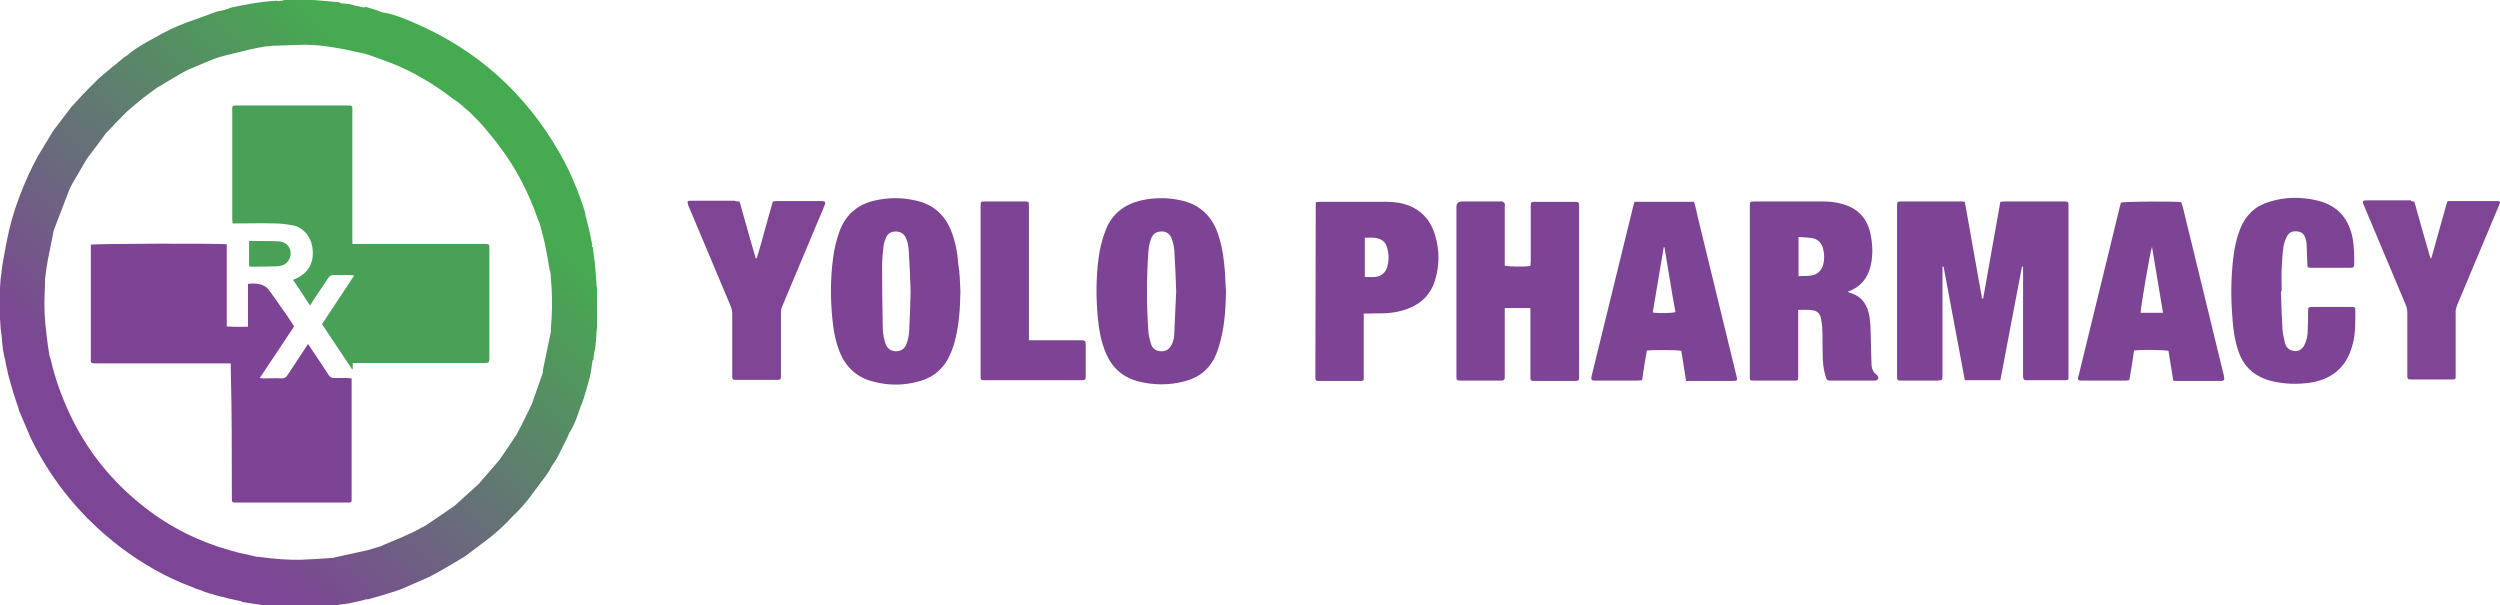
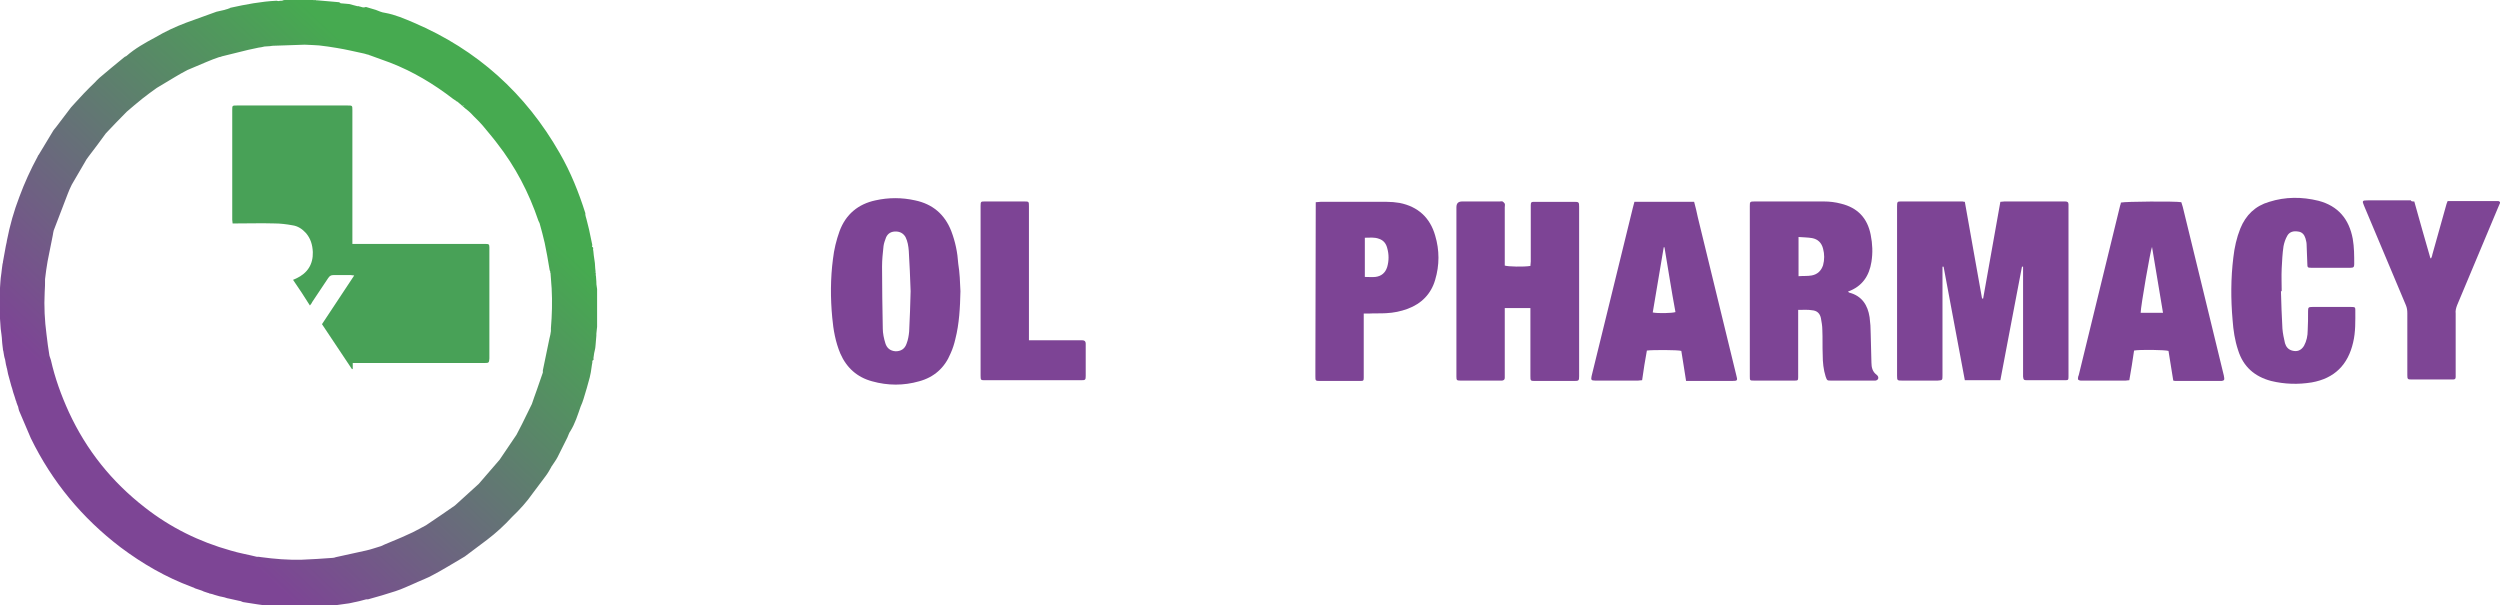
<svg xmlns="http://www.w3.org/2000/svg" version="1.1" id="Layer_10" x="0px" y="0px" viewBox="0 0 682.5 165.3" style="enable-background:new 0 0 682.5 165.3;" xml:space="preserve">
  <style type="text/css">
	.st0{fill:#7D4495;}
	.st1{fill:#7E4595;}
	.st2{fill:url(#SVGID_1_);}
	.st3{fill:url(#SVGID_00000036214065303468289380000003775300293930925491_);}
	.st4{fill:url(#SVGID_00000003824070237969655600000015751539001858677669_);}
	.st5{fill:#48A157;}
</style>
  <path class="st0" d="M536.4,55.1c1.6,8.9,3.1,17.6,4.7,26.4c0.1,0,0.2,0,0.3,0c1.6-8.8,3.1-17.6,4.7-26.4c0.4,0,0.8-0.1,1.1-0.1  c5.4,0,10.7,0,16.1,0c0.2,0,0.3,0,0.5,0c0.6,0,0.9,0.2,0.9,0.8c0,0.2,0,0.5,0,0.7c0,15.3,0,30.5,0,45.8c0,0.2,0,0.4,0,0.6  c0,0.8-0.1,0.9-0.9,0.9c-1.6,0-3.3,0-4.9,0c-1.8,0-3.7,0-5.5,0c-0.9,0-1-0.1-1.1-1c0-1.6,0-3.2,0-4.8c0-8,0-15.9,0-23.9v-1.3  c-0.1,0-0.2,0-0.3,0c-2,10.3-3.9,20.6-5.9,31h-9.7c-1.9-10.3-3.9-20.7-5.8-31c-0.1,0-0.2,0-0.3,0v1.4c0,9.3,0,18.6,0,27.9  c0,0.1,0,0.2,0,0.4c0,1.3,0,1.3-1.3,1.4c-3.2,0-6.5,0-9.7,0c-1.3,0-1.4,0-1.4-1.3c0-15.4,0-30.8,0-46.3c0-1.2,0.1-1.3,1-1.3  c5.6,0,11.3,0,16.9,0C535.9,55,536,55.1,536.4,55.1L536.4,55.1z" />
  <path class="st0" d="M417.8,84.1h-7c0,0.5,0,0.9,0,1.3c0,5.6,0,11.3,0,16.9c0,0.3,0,0.6,0,0.8c0,0.5-0.2,0.7-0.7,0.8  c-0.1,0-0.2,0-0.4,0c-3.7,0-7.4,0-11,0c-1,0-1.1-0.1-1.1-1.1c0-0.2,0-0.3,0-0.5c0-15.2,0-30.5,0-45.7c0-1.1,0.5-1.6,1.6-1.6  c3.4,0,6.8,0,10.2,0c0.3,0,0.6-0.1,0.8,0c0.2,0.1,0.5,0.4,0.6,0.6c0.1,0.3,0,0.6,0,1c0,4.9,0,9.8,0,14.6v1.3c0.9,0.3,5.2,0.4,7,0.1  c0-0.4,0.1-0.8,0.1-1.2c0-4.9,0-9.8,0-14.6c0-0.3,0-0.6,0-0.8c0-0.8,0.2-0.9,0.9-0.9c1.1,0,2.2,0,3.2,0c2.6,0,5.2,0,7.8,0  c1.2,0,1.3,0.1,1.3,1.3c0,15.4,0,30.9,0,46.3c0,1.2-0.1,1.3-1.3,1.3c-3.5,0-7,0-10.6,0c-1.4,0-1.4,0-1.4-1.4c0-5.7,0-11.3,0-17  C417.8,85.1,417.8,84.6,417.8,84.1L417.8,84.1z" />
  <path class="st0" d="M490.9,84.6V86c0,5.4,0,10.8,0,16.2c0,0.3,0,0.6,0,0.8c0,0.8-0.1,0.9-0.9,0.9c-0.1,0-0.2,0-0.4,0  c-3.6,0-7.1,0-10.7,0c-1.2,0-1.2,0-1.2-1.2c0-15.5,0-30.9,0-46.4c0-1.2,0-1.3,1.3-1.3c6.3,0,12.6,0,18.9,0c1.6,0,3.2,0.2,4.7,0.6  c4.5,1.1,7.2,3.9,8.1,8.5c0.5,2.5,0.6,4.9,0.2,7.4c-0.6,3.8-2.5,6.7-6.4,8.1c0.2,0.2,0.3,0.3,0.4,0.3c3.4,0.9,5,3.4,5.5,6.7  c0.2,1.5,0.3,3,0.3,4.5c0.1,2.6,0.1,5.3,0.2,7.9c0,1.3,0.3,2.5,1.4,3.3c0.1,0.1,0.2,0.2,0.3,0.3c0.4,0.6,0.1,1.2-0.6,1.3  c-0.2,0-0.4,0-0.6,0c-3.8,0-7.7,0-11.5,0c-1.1,0-1.1,0-1.5-1.1c-0.6-1.9-0.8-3.9-0.8-5.9c-0.1-2.3,0-4.6-0.1-6.8  c0-1.1-0.2-2.2-0.4-3.3c-0.3-1.3-1.1-2-2.4-2.1C493.6,84.5,492.3,84.6,490.9,84.6L490.9,84.6z M491,64.7v10.7c1.3-0.1,2.5,0,3.6-0.2  c1.6-0.3,2.6-1.3,3.1-2.8c0.4-1.5,0.4-3,0-4.5c-0.4-1.6-1.4-2.6-3-2.9C493.5,64.8,492.3,64.8,491,64.7L491,64.7z" />
  <path class="st0" d="M262.2,79.5c-0.1,4.4-0.3,8.8-1.4,13.1c-0.3,1.3-0.7,2.6-1.3,3.9c-1.6,3.9-4.5,6.5-8.6,7.6  c-4.2,1.2-8.5,1.2-12.8,0c-4.1-1.1-7-3.7-8.7-7.6c-1.3-3.1-1.9-6.4-2.2-9.8c-0.5-5.3-0.5-10.7,0.2-16c0.3-2.6,0.9-5.1,1.8-7.6  c1.7-4.6,5.1-7.4,9.8-8.4c3.6-0.8,7.2-0.8,10.8,0c4.8,1,8.1,3.8,9.9,8.4c1.1,2.9,1.7,5.8,1.9,8.9C262,74.4,262.1,77,262.2,79.5  L262.2,79.5z M248.6,79.5c-0.1-3.7-0.3-7.3-0.5-11c-0.1-1.3-0.3-2.6-0.9-3.8c-0.6-1-1.5-1.5-2.7-1.5c-1.2,0-2.1,0.5-2.6,1.6  c-0.3,0.8-0.6,1.6-0.7,2.4c-0.2,1.9-0.4,3.7-0.4,5.6c0,5.6,0.1,11.3,0.2,16.9c0,1.3,0.3,2.7,0.7,4c0.4,1.3,1.3,2.1,2.8,2.2  c1.4,0,2.5-0.6,3-2.1c0.4-1,0.6-2.2,0.7-3.3C248.4,86.8,248.5,83.1,248.6,79.5L248.6,79.5z" />
-   <path class="st0" d="M334.7,79.5c-0.1,4.4-0.3,8.8-1.4,13.1c-0.3,1.3-0.7,2.6-1.2,3.9c-1.6,4-4.5,6.5-8.7,7.6  c-4.2,1.1-8.5,1.1-12.7,0c-4.2-1.1-7.1-3.7-8.8-7.7c-1.3-3.1-1.9-6.4-2.2-9.7c-0.5-5.4-0.5-10.8,0.2-16.1c0.3-2.5,0.9-5,1.8-7.4  c1.7-4.7,5.1-7.4,9.9-8.5c3.6-0.8,7.2-0.8,10.8,0c4.7,1,8,3.8,9.8,8.3c1.1,2.9,1.7,5.9,2,9C334.5,74.4,334.5,77,334.7,79.5  L334.7,79.5z M321.1,79.5c-0.1-3.7-0.3-7.3-0.5-11c-0.1-1.1-0.3-2.2-0.7-3.3c-0.5-1.4-1.6-2.1-2.9-2c-1.4,0-2.4,0.8-2.8,2.1  c-0.4,1.1-0.6,2.3-0.7,3.5c-0.5,7.2-0.5,14.4,0,21.6c0.1,1.3,0.4,2.5,0.8,3.7c0.4,1.2,1.5,1.8,2.8,1.8c1.3,0,2.1-0.6,2.7-1.7  c0.6-1.1,0.8-2.4,0.8-3.6C320.8,86.8,320.9,83.1,321.1,79.5z" />
  <path class="st0" d="M448.3,103.8c-0.5,0-0.8,0.1-1.1,0.1c-3.8,0-7.7,0-11.5,0c-0.1,0-0.2,0-0.2,0c-1.1,0-1.2-0.2-1-1.2  c0.9-3.5,1.7-7.1,2.6-10.6c2.9-11.8,5.8-23.7,8.7-35.5c0.1-0.5,0.3-1,0.4-1.5h16.3c0.4,1.4,0.7,2.8,1,4.2c3.5,14.4,7,28.7,10.5,43.1  c0.4,1.5,0.4,1.6-1.2,1.6c-3.7,0-7.4,0-11.2,0h-1.3c-0.4-2.8-0.9-5.5-1.3-8.2c-0.9-0.3-7.9-0.3-9.4-0.1  C449.1,98.3,448.7,101,448.3,103.8z M454.4,67.5c-0.1,0-0.2,0-0.2,0c-1,5.9-2,11.9-3,17.8c1.4,0.3,5.3,0.2,6.2-0.1  C456.3,79.3,455.4,73.4,454.4,67.5z" />
  <path class="st0" d="M595.5,55.2c0.1,0.4,0.3,0.9,0.4,1.3c3.7,15.3,7.5,30.6,11.2,46c0,0.2,0.1,0.4,0.1,0.6c0.1,0.6,0,0.8-0.7,0.9  c-0.2,0-0.3,0-0.5,0c-4,0-7.9,0-11.9,0c-0.2,0-0.5,0-0.8-0.1c-0.4-2.7-0.9-5.4-1.3-8.1c-0.9-0.3-7.9-0.4-9.4-0.1  c-0.4,2.7-0.8,5.4-1.3,8.1c-0.4,0-0.7,0.1-1,0.1c-3.9,0-7.8,0-11.8,0c-0.2,0-0.3,0-0.5,0c-0.6-0.1-0.8-0.2-0.7-0.8  c0-0.2,0.1-0.5,0.2-0.7c3.8-15.4,7.5-30.9,11.3-46.3c0.1-0.3,0.2-0.5,0.2-0.8C580.1,55,594,54.9,595.5,55.2L595.5,55.2z M587.5,67.4  c-0.4,0.8-3.1,16.3-3.1,18c2,0,4,0,6.1,0C589.5,79.4,588.5,73.4,587.5,67.4L587.5,67.4z" />
  <path class="st0" d="M622.7,79.5c0.1,3.4,0.2,6.8,0.4,10.2c0.1,1.3,0.4,2.7,0.7,4c0.3,1,0.9,1.7,1.9,2c1.4,0.4,2.5,0,3.3-1.3  c0.7-1.3,1-2.7,1-4.2c0.1-1.7,0.1-3.4,0.1-5.2c0-1.1,0.1-1.2,1.2-1.2c3.5,0,7,0,10.6,0c1,0,1.1,0.1,1.1,0.8c0,3,0.1,6-0.6,8.9  c-1.4,6.1-5.1,9.8-11.3,10.9c-3.7,0.6-7.4,0.5-11.1-0.4c-4.5-1.2-7.6-3.9-9-8.4c-0.9-2.7-1.3-5.4-1.5-8.2  c-0.5-5.7-0.5-11.4,0.2-17.1c0.3-2.7,0.9-5.4,1.9-7.9c1.5-3.7,4.1-6.2,7.9-7.3c4.4-1.4,8.9-1.4,13.4-0.3c5.4,1.4,8.4,5,9.4,10.4  c0.4,2.3,0.4,4.6,0.4,6.9c0,0.8-0.2,1-1,1c-3.6,0-7.2,0-10.8,0c-0.9,0-1-0.1-1-1.1c-0.1-1.8-0.1-3.5-0.2-5.3c0-0.6-0.2-1.1-0.3-1.6  c-0.3-1-0.9-1.8-2.1-1.9c-1.2-0.2-2.3,0.1-2.9,1.2c-0.5,0.9-0.8,1.8-1,2.8c-0.3,2-0.4,4.1-0.5,6.1c-0.1,2.1,0,4.2,0,6.2  C622.8,79.5,622.8,79.5,622.7,79.5L622.7,79.5z" />
  <path class="st0" d="M359.2,55.2c0.5,0,0.9-0.1,1.3-0.1c6,0,12.1,0,18.1,0c1.2,0,2.3,0.1,3.5,0.3c5,1,8.3,4,9.7,8.9  c1.2,4,1.2,8.1,0,12.1c-1.1,3.8-3.7,6.5-7.5,7.9c-1.9,0.7-3.8,1.1-5.9,1.2c-1.6,0.1-3.1,0-4.7,0.1c-0.4,0-0.8,0-1.4,0v1.4  c0,5.1,0,10.2,0,15.3c0,0.3,0,0.6,0,0.8c0,0.8-0.1,0.9-0.9,0.9c-1.4,0-2.9,0-4.3,0c-2.2,0-4.4,0-6.6,0c-1.4,0-1.4,0-1.4-1.3  c0-0.8,0-1.7,0-2.5L359.2,55.2L359.2,55.2z M372.5,75.6c1.1,0,2.1,0.1,3,0c1.6-0.2,2.7-1.1,3.2-2.7c0.5-1.7,0.5-3.5,0-5.2  c-0.3-1.2-1-2.1-2.2-2.5c-1.3-0.5-2.6-0.3-3.9-0.3V75.6z" />
-   <path class="st1" d="M201.9,55c1.5,5.3,2.9,10.4,4.4,15.5c0.1,0,0.2,0,0.3,0c0.8-2.5,1.5-5.2,2.2-7.7c0.7-2.6,1.4-5.1,2.2-7.8  c0.4,0,0.7-0.1,1-0.1c4,0,8.1,0,12.1,0c0.2,0,0.3,0,0.5,0c0.7,0.1,0.8,0.3,0.6,0.9c-0.5,1.4-1.1,2.7-1.7,4.1  c-3.3,7.9-6.6,15.8-9.9,23.6c-0.3,0.6-0.4,1.3-0.4,2c0,5.5,0,11,0,16.5c0,0.3,0,0.6,0,1c0,0.5-0.3,0.7-0.8,0.7c-0.2,0-0.4,0-0.6,0  c-3.5,0-7,0-10.6,0c-1.3,0-1.3,0-1.3-1.3c0-5.6,0-11.2,0-16.8c0-0.8-0.2-1.5-0.5-2.2c-3.8-9-7.6-18-11.4-27.1  c-0.1-0.2-0.2-0.4-0.2-0.6c-0.2-0.7-0.1-0.9,0.6-0.9c0.6,0,1.1,0,1.7,0c3.5,0,7,0,10.4,0C200.9,55,201.4,55,201.9,55L201.9,55z" />
  <path class="st1" d="M659.1,55c1.5,5.3,2.9,10.4,4.4,15.5l0.2,0c0.1-0.3,0.3-0.6,0.3-0.9c1.2-4.4,2.5-8.8,3.7-13.2  c0.1-0.5,0.3-1,0.5-1.5c4.7,0,9.3,0,13.9,0c0.1,0,0.3,0.2,0.5,0.3c-0.2,0.5-0.4,1-0.6,1.4c-3.7,8.9-7.5,17.8-11.2,26.7  c-0.3,0.8-0.5,1.5-0.4,2.3c0,5.4,0,10.9,0,16.3c0,0.3,0,0.6,0,1c0,0.5-0.2,0.7-0.7,0.7c-0.1,0-0.2,0-0.4,0c-3.7,0-7.4,0-11,0  c-1,0-1.1-0.1-1.1-1.2c0-5.6,0-11.3,0-16.9c0-0.8-0.1-1.5-0.4-2.2c-3.8-9-7.6-18-11.4-27.1c-0.6-1.4-0.5-1.5,1-1.5  c3.9,0,7.8,0,11.8,0C658.2,55,658.6,55,659.1,55L659.1,55z" />
  <path class="st0" d="M281,92.9h1.4c4.1,0,8.2,0,12.3,0c0.3,0,0.6,0,0.8,0c0.6,0,0.9,0.3,0.9,0.9c0,0.7,0,1.4,0,2c0,2.3,0,4.6,0,6.8  c0,1.1-0.1,1.2-1.2,1.2c-8.8,0-17.5,0-26.3,0c-1.1,0-1.2,0-1.2-1.2c0-15.5,0-30.9,0-46.4c0-1.2,0.1-1.2,1.2-1.2c3.6,0,7.1,0,10.7,0  c1.3,0,1.3,0,1.3,1.4c0,11.6,0,23.3,0,34.9V92.9L281,92.9z" />
  <g>
    <linearGradient id="SVGID_1_" gradientUnits="userSpaceOnUse" x1="25.773" y1="22.175" x2="137.405" y2="140.773" gradientTransform="matrix(1 0 0 -1 0 164)">
      <stop offset="0.127" style="stop-color:#7D4595" />
      <stop offset="0.87" style="stop-color:#46AA50" />
    </linearGradient>
    <path class="st2" d="M162.8,76.8c0-0.5-0.1-0.9-0.1-1.4c-0.1-0.3-0.2-0.7-0.3-1l0,0c0.1-0.1,0.1-0.2,0.2-0.2c0-0.3-0.1-0.6-0.1-0.9   c0-0.5-0.1-1-0.1-1.5c0-0.2-0.1-0.5-0.1-0.7c0-0.2-0.1-0.5-0.1-0.7c0,0-0.1,0.1-0.1,0.1c0,0,0.1-0.1,0.1-0.1c0-0.2-0.1-0.5-0.1-0.7   c0-0.3-0.1-0.7-0.1-1c0-0.2-0.1-0.5-0.1-0.7c0.2-0.4-0.1-0.5-0.3-0.7c0-0.1,0.1-0.2,0.1-0.4c-0.3-1.4-0.6-2.9-0.9-4.3   c-0.2-0.9-0.5-1.9-0.7-2.8c-0.1-0.2-0.1-0.5-0.2-0.7c0-0.2-0.1-0.3-0.1-0.5c0-0.1,0-0.2,0-0.4c-1.8-5.7-4-11.2-7-16.4   c-9.3-16.3-22.5-28.2-39.8-35.6c-2.6-1.1-5.1-2.2-7.9-2.7c-0.9-0.1-1.7-0.5-2.5-0.8c-0.9-0.3-1.8-0.5-2.7-0.8C99.3,2.1,99.2,2,99,2   c-0.2-0.1-0.5-0.1-0.7-0.2c-0.1,0-0.2,0-0.3-0.1c-0.1,0-0.3,0-0.4,0c-0.8-0.2-1.5-0.4-2.3-0.6c-0.7-0.1-1.5-0.1-2.3-0.2   c-0.2-0.1-0.3-0.3-0.5-0.3c-1.9-0.2-3.8-0.3-5.8-0.5c-0.2,0-0.5,0-0.7-0.1c-0.2,0.1-0.3,0.1-0.5,0.2c0.2-0.1,0.3-0.1,0.5-0.2   C85.8,0.1,85.6,0,85.4,0c-2.6,0-5.2,0-7.7,0c-0.2,0-0.5,0.1-0.7,0.2c-0.3,0-0.7,0-1,0.1c-0.7,0.1-1.4,0.2-2,0.3   c0.7-0.1,1.4-0.2,2-0.3c-0.2,0-0.3-0.1-0.5-0.1c-4.2,0.2-8.4,1-12.5,1.9c-0.1,0-0.3,0.1-0.4,0.2c-0.1,0-0.2,0-0.3,0.1   c-0.2,0.1-0.5,0.1-0.7,0.2c-0.1,0-0.2,0.1-0.3,0.1c-0.7,0.2-1.5,0.3-2.2,0.5c-2.8,1-5.5,2-8.3,3c-2.9,1.1-5.7,2.4-8.4,4   c-2.8,1.5-5.5,3-7.9,5.1c-0.3,0.1-0.6,0.3-0.8,0.5c-2.2,1.8-4.4,3.6-6.5,5.4c-0.5,0.4-0.9,0.9-1.3,1.3c-1,1-2.1,2-3.1,3.1   c-0.8,0.8-1.6,1.8-2.4,2.6c-0.3,0.4-0.7,0.7-1,1.1c-1.4,1.8-2.7,3.6-4.1,5.4c-0.3,0.4-0.7,0.8-0.9,1.2c-1.3,2.1-2.5,4.2-3.8,6.3   c-0.1,0.2-0.3,0.3-0.3,0.5c-1.9,3.5-3.6,7.2-5,11c-1.5,3.9-2.6,7.8-3.4,11.9c0,0.2-0.1,0.4-0.1,0.6c-0.1,0.3-0.1,0.6-0.2,0.9   c-0.3,1.5-0.5,2.9-0.8,4.4c0,0.2,0,0.3-0.1,0.5c-0.1,0.5-0.1,1-0.2,1.5c0,0.3-0.1,0.6-0.1,0.9c-0.1,0.5-0.1,1-0.2,1.5   c0,0.4-0.1,0.8-0.1,1.2c-0.1,1-0.1,2.1-0.2,3.1c0,1.8,0,3.5,0,5.3c0.1,1,0.1,1.9,0.2,2.9c0,0.5,0.1,1,0.1,1.4   c0.1,0.5,0.1,1,0.2,1.5c0,0.3,0.1,0.6,0.1,0.9c0,0.5,0.1,1,0.1,1.4c0,0.3,0.1,0.6,0.1,0.9c0,0.3,0.1,0.5,0.1,0.8   c0,0.2,0,0.3,0.1,0.5c0.1,0.4,0.1,0.8,0.2,1.2c0,0.2,0.1,0.3,0.1,0.5c0.1,0.2,0.1,0.5,0.2,0.7c0,0.2,0.1,0.4,0.1,0.6   c0,0.2,0.1,0.4,0.1,0.6c0.1,0.3,0.1,0.6,0.2,0.8c0,0.1,0,0.2,0.1,0.4c0,0.2,0.1,0.3,0.1,0.5c0,0.2,0.1,0.3,0.1,0.5   c0,0.2,0.1,0.3,0.1,0.5c0.3,1.1,0.6,2.2,0.9,3.3c0.1,0.2,0.1,0.4,0.2,0.6c0.1,0.4,0.2,0.7,0.3,1.1c0.1,0.2,0.1,0.4,0.2,0.6   c0.2,0.5,0.3,1,0.5,1.6c0.1,0.2,0.2,0.4,0.2,0.6c0.1,0.3,0.2,0.6,0.3,0.8c0.1,0.2,0.2,0.4,0.2,0.6c0.1,0.3,0.1,0.6,0.2,0.8   c1.1,2.5,2.1,5,3.2,7.5c5.8,11.9,14,21.8,24.5,29.8c6,4.5,12.4,8.2,19.4,10.8c0.2,0.1,0.3,0.1,0.5,0.2c0.1,0,0.2,0,0.2,0.1   c0.1,0,0.2,0.1,0.2,0.1c0.1,0,0.2,0.1,0.3,0.1c0.4,0.1,0.8,0.3,1.2,0.4c0.1,0,0.2,0.1,0.3,0.1c0.2,0.1,0.3,0.1,0.5,0.2   c0.1,0.1,0.1,0.1,0.2,0.1c0.4,0.1,0.8,0.3,1.2,0.4c0.1,0,0.2,0,0.2,0.1c0.2,0,0.3,0.1,0.5,0.1c0.1,0,0.3,0.1,0.4,0.1   c0.1,0,0.2,0.1,0.3,0.1c0.1,0,0.2,0.1,0.3,0.1c0.5,0.1,0.9,0.3,1.4,0.4c0.2,0,0.3,0.1,0.5,0.1c0.5,0.1,1,0.2,1.5,0.4   c0.2,0,0.3,0.1,0.5,0.1c0.9,0.2,1.8,0.4,2.7,0.6c0.2,0,0.3,0.1,0.5,0.1c0,0,0,0,0,0c0.3,0.1,0.6,0.3,0.9,0.3c2.5,0.4,5,0.8,7.5,1.1   c4.6,0.5,9.3,0.3,13.9,0.2c0.8,0,1.6-0.2,2.5-0.4c0.2,0,0.3,0,0.5,0c1.4-0.2,2.9-0.4,4.3-0.6c0.2,0,0.3-0.1,0.5-0.1   c0.3-0.1,0.6-0.1,0.9-0.2c0.2,0,0.3-0.1,0.5-0.1c0.3-0.1,0.6-0.1,0.9-0.2c0.6-0.2,1.3-0.3,1.9-0.5c0.2,0,0.3,0,0.5,0   c2.5-0.7,5-1.4,7.4-2.2c1.9-0.6,3.7-1.5,5.6-2.3c0,0,0.1,0,0.1,0c0,0-0.1,0-0.1,0c0.1,0,0.1,0,0.2-0.1c0,0,0,0,0,0   c-0.1-0.1-0.1-0.2-0.2-0.3c0.1,0.1,0.1,0.2,0.2,0.3c1.5-0.7,3-1.2,4.4-2c2.5-1.3,4.9-2.8,7.3-4.2c0.5-0.3,1-0.6,1.5-0.9   c2-1.5,4-3,6-4.5c0,0,0,0,0,0c0,0,0,0,0,0c2.5-1.9,4.8-4,6.9-6.3c2.1-2,4-4.1,5.6-6.4c1.2-1.6,2.4-3.2,3.6-4.8   c0.6-0.8,1.1-1.7,1.6-2.6c-0.1,0-0.2-0.1-0.2-0.1c0.1,0,0.2,0.1,0.2,0.1c0.5-0.8,1.2-1.7,1.6-2.5c0.9-1.8,1.8-3.6,2.7-5.4h0   c0.3-0.6,0.4-1.2,0.8-1.7c1.3-2.1,2-4.4,2.8-6.7c0.3-0.7,0.6-1.4,0.8-2.1c0.6-2,1.2-3.9,1.7-5.9c0.2-0.9,0.4-1.8,0.5-2.8   c0-0.2,0.1-0.5,0.1-0.7c0-0.2,0.1-0.3,0.1-0.5c0-0.2,0-0.3,0-0.5c0-0.1,0-0.2,0-0.3c0,0.1,0,0.2,0,0.3c0.2-0.2,0.5-0.3,0.3-0.7   c0-0.2,0.1-0.5,0.1-0.7l0,0c0-0.2,0.1-0.5,0.1-0.7c0.1-0.3,0.1-0.6,0.2-0.9c0,0-0.1-0.1-0.1-0.1c0,0,0.1,0.1,0.1,0.1   c0-0.2,0.1-0.3,0.1-0.5c0-0.3,0.1-0.6,0.1-1c0-0.4,0.1-0.8,0.1-1.2c0-0.4,0.1-0.8,0.1-1.2c0-0.2,0-0.3,0-0.5   c0.1-0.6,0.1-1.3,0.2-1.9c0-0.3,0-0.6,0-0.9c0-3.1,0-6.2,0-9.4C162.8,77.8,162.8,77.3,162.8,76.8L162.8,76.8z M150.6,78.7   c0.2,3.7,0.1,7.3-0.2,10.9c0,0.3,0,0.6,0,0.8h0c-0.1,0.7-0.2,1.3-0.4,2c-0.6,2.9-1.2,5.8-1.8,8.7c0,0.2,0,0.4,0,0.6   c-0.6,1.6-1.1,3.3-1.7,4.9c-0.4,1.2-0.9,2.4-1.3,3.7c0,0,0.1,0.1,0.1,0.1c0,0-0.1-0.1-0.1-0.1c-0.9,1.8-1.8,3.7-2.7,5.5   c-0.5,1-1,1.9-1.5,2.9h0c-1.5,2.3-3.1,4.5-4.6,6.8l0,0c-1.9,2.2-3.8,4.4-5.7,6.6c0.1,0.2,0.2,0.3,0.3,0.5c-0.1-0.2-0.2-0.3-0.3-0.5   c-2.2,2-4.3,3.9-6.5,5.9c0,0,0,0,0,0c-2.6,1.8-5.2,3.6-7.9,5.4c0.1,0.2,0.1,0.3,0.2,0.5c-0.1-0.2-0.1-0.3-0.2-0.5   c-1.6,0.8-3.2,1.8-4.9,2.5c-2.1,1-4.2,1.8-6.3,2.7c-0.4,0.2-0.7,0.3-1.1,0.5l0,0c-1.4,0.4-2.7,0.9-4.1,1.2   c-2.7,0.6-5.4,1.2-8.2,1.8c-0.3,0.1-0.6,0.2-0.9,0.2c-2.8,0.2-5.6,0.4-8.4,0.5c-3.7,0.1-7.4-0.2-11.1-0.7c-0.4-0.1-0.8-0.1-1.2-0.1   v0c-2.4-0.6-4.8-1-7.1-1.7c-8.6-2.4-16.5-6.3-23.5-11.8c-9-7-15.9-15.6-20.7-26c-2.1-4.6-3.8-9.3-4.9-14.2   c-0.1-0.4-0.3-0.8-0.4-1.2c-0.3-1.9-0.6-3.9-0.8-5.8c-0.5-3.8-0.7-7.6-0.5-11.5c0.1-1.2,0.1-2.4,0.1-3.6h0c0.2-1.6,0.4-3.3,0.7-4.9   c0.4-2.2,0.9-4.3,1.3-6.5c0.2-0.8,0.2-1.7,0.6-2.5c1.2-3.1,2.4-6.3,3.6-9.4c0.3-0.8,0.7-1.7,1.1-2.5c-0.1-0.1-0.2-0.1-0.3-0.2   c0.1,0.1,0.2,0.1,0.3,0.2c1.2-2,2.3-4,3.5-6c0.3-0.6,0.7-1.2,1.1-1.7c1.6-2.1,3.2-4.2,4.7-6.3c0,0,0,0,0,0c1.9-2,3.8-4,5.7-5.9   c0,0,0,0,0-0.1c0,0,0,0,0,0.1c1.4-1.2,2.8-2.4,4.3-3.6c1.3-1,2.6-2,3.9-2.9c-0.4-0.4-0.7-0.8-1-1.1c0.3,0.4,0.7,0.8,1,1.1   c1.7-1,3.3-2,5-3c1.1-0.7,2.3-1.3,3.4-1.9c-0.1-0.1-0.1-0.3-0.2-0.4c0.1,0.1,0.1,0.3,0.2,0.4c1.7-0.7,3.5-1.5,5.2-2.2   c1.1-0.5,2.3-0.9,3.4-1.3c0-0.1,0-0.1,0-0.2c0,0.1,0,0.1,0,0.2l0.5-0.1c0.1,0,0.2-0.1,0.2-0.1c2.4-0.6,4.8-1.2,7.3-1.8   c0.9-0.2,1.9-0.4,2.8-0.6c-0.1-0.1-0.2-0.2-0.3-0.3c0.1,0.1,0.2,0.2,0.3,0.3c0.2,0,0.5-0.1,0.7-0.1l0.9-0.2c0.5,0,1-0.1,1.5-0.1   c0.2,0,0.5-0.1,0.7-0.1c2.9-0.1,5.9-0.2,8.8-0.3c0-0.1-0.1-0.1-0.1-0.2c0,0.1,0,0.2,0.1,0.2c0.7,0,1.4,0.1,2.2,0.1   c0.6,0,1.1,0.1,1.7,0.1c1.6,0.2,3.3,0.4,4.9,0.7c2.5,0.4,4.9,1,7.3,1.5c-0.1-0.3-0.3-0.6-0.5-0.9c0.2,0.3,0.4,0.6,0.5,0.9   c0.1,0,0.3,0.1,0.4,0.1c0.1,0,0.2,0.1,0.3,0.1c0.3,0.1,0.5,0.1,0.8,0.2l0,0c0,0,0.1,0.1,0.1,0.1l0.1,0c1.8,0.7,3.7,1.3,5.5,2   c6.2,2.4,11.9,5.8,17.2,9.9c0.3,0.2,0.6,0.4,0.9,0.6c0,0.1,0.1,0.1,0.2,0.1h0c0.4,0.3,0.8,0.7,1.2,1c0,0.1,0,0.1,0.1,0.1   c0.3,0,0.5,0,0.7,0.1c-0.2,0-0.4,0-0.7-0.1c0.6,0.5,1.2,1.1,1.9,1.6c0.4,0.4,0.9,0.8,1.3,1.3c0,0,0,0,0,0c0.5,0.5,1,1,1.5,1.5   c0.3,0.4,0.7,0.7,1,1.1c0.1,0,0.1,0,0.2,0c-0.1,0-0.1,0-0.2,0c1.3,1.6,2.7,3.2,3.9,4.8c5,6.4,8.7,13.5,11.3,21.2   c0.1,0.2,0.2,0.4,0.3,0.6c0.5,1.8,1,3.6,1.4,5.4c0.5,2.3,0.9,4.7,1.3,7.1c0,0.2,0.1,0.5,0.2,0.7c0,0,0.1,0,0.1,0.1   c0,0-0.1,0-0.1-0.1c0,0.2,0,0.3,0.1,0.5c0,0.5,0.1,1,0.1,1.4c0.3,0.5,0.7,0.9,1.1,1.3c-0.4-0.4-0.8-0.9-1.1-1.3   C150.5,77,150.5,77.8,150.6,78.7L150.6,78.7z" />
    <linearGradient id="SVGID_00000025433825796863525500000014756437313559927456_" gradientUnits="userSpaceOnUse" x1="64.874" y1="-14.629" x2="176.505" y2="103.97" gradientTransform="matrix(1 0 0 -1 0 164)">
      <stop offset="0" style="stop-color:#7D4595" />
      <stop offset="1" style="stop-color:#46AA50" />
    </linearGradient>
    <path style="fill:url(#SVGID_00000025433825796863525500000014756437313559927456_);" d="M162.7,75.4c0-0.4-0.1-0.8-0.1-1.2   c-0.1,0.1-0.1,0.2-0.2,0.2C162.4,74.8,162.6,75.1,162.7,75.4z" />
    <linearGradient id="SVGID_00000057132773028746867670000011854119971090531202_" gradientUnits="userSpaceOnUse" x1="-16.048" y1="61.539" x2="95.583" y2="180.138" gradientTransform="matrix(1 0 0 -1 0 164)">
      <stop offset="0" style="stop-color:#7D4595" />
      <stop offset="1" style="stop-color:#46AA50" />
    </linearGradient>
-     <path style="fill:url(#SVGID_00000057132773028746867670000011854119971090531202_);" d="M0.2,85.2C0.2,85.2,0.2,85.2,0.2,85.2   L0.2,85.2z" />
    <g>
-       <path class="st5" d="M77.1,72.4c1-0.3,1.6-1,2-1.9c0.8-2.3-0.5-4.4-2.9-4.6c-1.7-0.1-3.3-0.1-5-0.1c-1,0-2.1,0-3.2,0v6.9    c0.2,0,0.3,0.1,0.4,0.1c2.4,0,4.9,0,7.3-0.1C76.2,72.7,76.6,72.6,77.1,72.4z" />
-       <path class="st0" d="M63.3,135.6c0,0.2,0,0.5,0,0.7c0,0.8,0.2,0.9,0.9,0.9c0.2,0,0.5,0,0.7,0c9.8,0,19.7,0,29.5,0    c0.2,0,0.5,0,0.7,0c0.8,0,0.9-0.2,0.9-0.9c0-0.2,0-0.4,0-0.6c0-10.4,0-20.8,0-31.2v-1.2c-0.5,0-0.8-0.1-1.2-0.1    c-1.2,0-2.4,0-3.6,0c-0.6,0-1-0.2-1.4-0.7c-1.3-2-2.6-4-3.9-5.9c-0.6-0.9-1.2-1.8-1.8-2.7c-0.2,0.3-0.3,0.4-0.4,0.6    c-1.7,2.6-3.5,5.3-5.2,7.9c-0.4,0.7-0.9,0.9-1.7,0.9c-1.6-0.1-3.2,0-4.8,0c-0.3,0-0.6,0-1.1-0.1c3.2-4.8,6.3-9.4,9.4-14.1    c-1.1-1.7-2.2-3.4-3.4-5c-1.1-1.6-2.2-3.2-3.4-4.8c-0.5-0.8-1.3-1.3-2.2-1.6c-1.1-0.3-2.3-0.4-3.6-0.2v11.7c-2,0-3.8,0.1-5.8-0.1    V66.7c-1.5-0.3-36.1-0.2-37.1,0.1v1.3c0,9.8,0,19.6,0,29.4c0,1.7-0.2,1.7,1.7,1.7c11.7,0,23.3,0,35,0h1.5v1.5    C63.3,112.3,63.3,123.9,63.3,135.6L63.3,135.6z" />
      <path class="st5" d="M96.1,99.1h24.3c4,0,7.9,0,11.9,0c1.2,0,1.2-0.1,1.3-1.2c0-0.2,0-0.3,0-0.5c0-9.7,0-19.5,0-29.2    c0-0.2,0-0.5,0-0.7c0-0.8-0.2-0.9-0.9-0.9c-0.3,0-0.6,0-0.8,0c-11.4,0-22.7,0-34.1,0h-1.6c0-0.6,0-1.1,0-1.5c0-11.7,0-23.3,0-35    c0-1.3,0-1.3-1.3-1.3c-10.1,0-20.1,0-30.2,0c-1.3,0-1.3,0-1.3,1.2c0,10,0,20,0,30c0,0.3,0.1,0.6,0.1,1c0.4,0,0.8,0,1.2,0    c3.4,0,6.8-0.1,10.2,0c1.6,0,3.3,0.2,4.9,0.5c1.5,0.2,2.7,1,3.7,2.1c1.3,1.5,1.8,3.2,1.9,5.2c0.1,3.4-1.5,5.8-4.5,7.2    c-0.3,0.1-0.6,0.3-0.9,0.4c1.6,2.3,3.1,4.6,4.6,7c0.3-0.4,0.5-0.6,0.6-0.9c1.5-2.2,2.9-4.4,4.4-6.6c0.4-0.6,0.8-0.8,1.4-0.8    c1.6,0,3.2,0,4.8,0c0.3,0,0.5,0.1,0.9,0.1c-3,4.5-5.9,8.9-8.8,13.3c2.7,4.1,5.5,8.2,8.2,12.3c0.1,0,0.1-0.1,0.2-0.1V99.1    L96.1,99.1z" />
    </g>
  </g>
</svg>